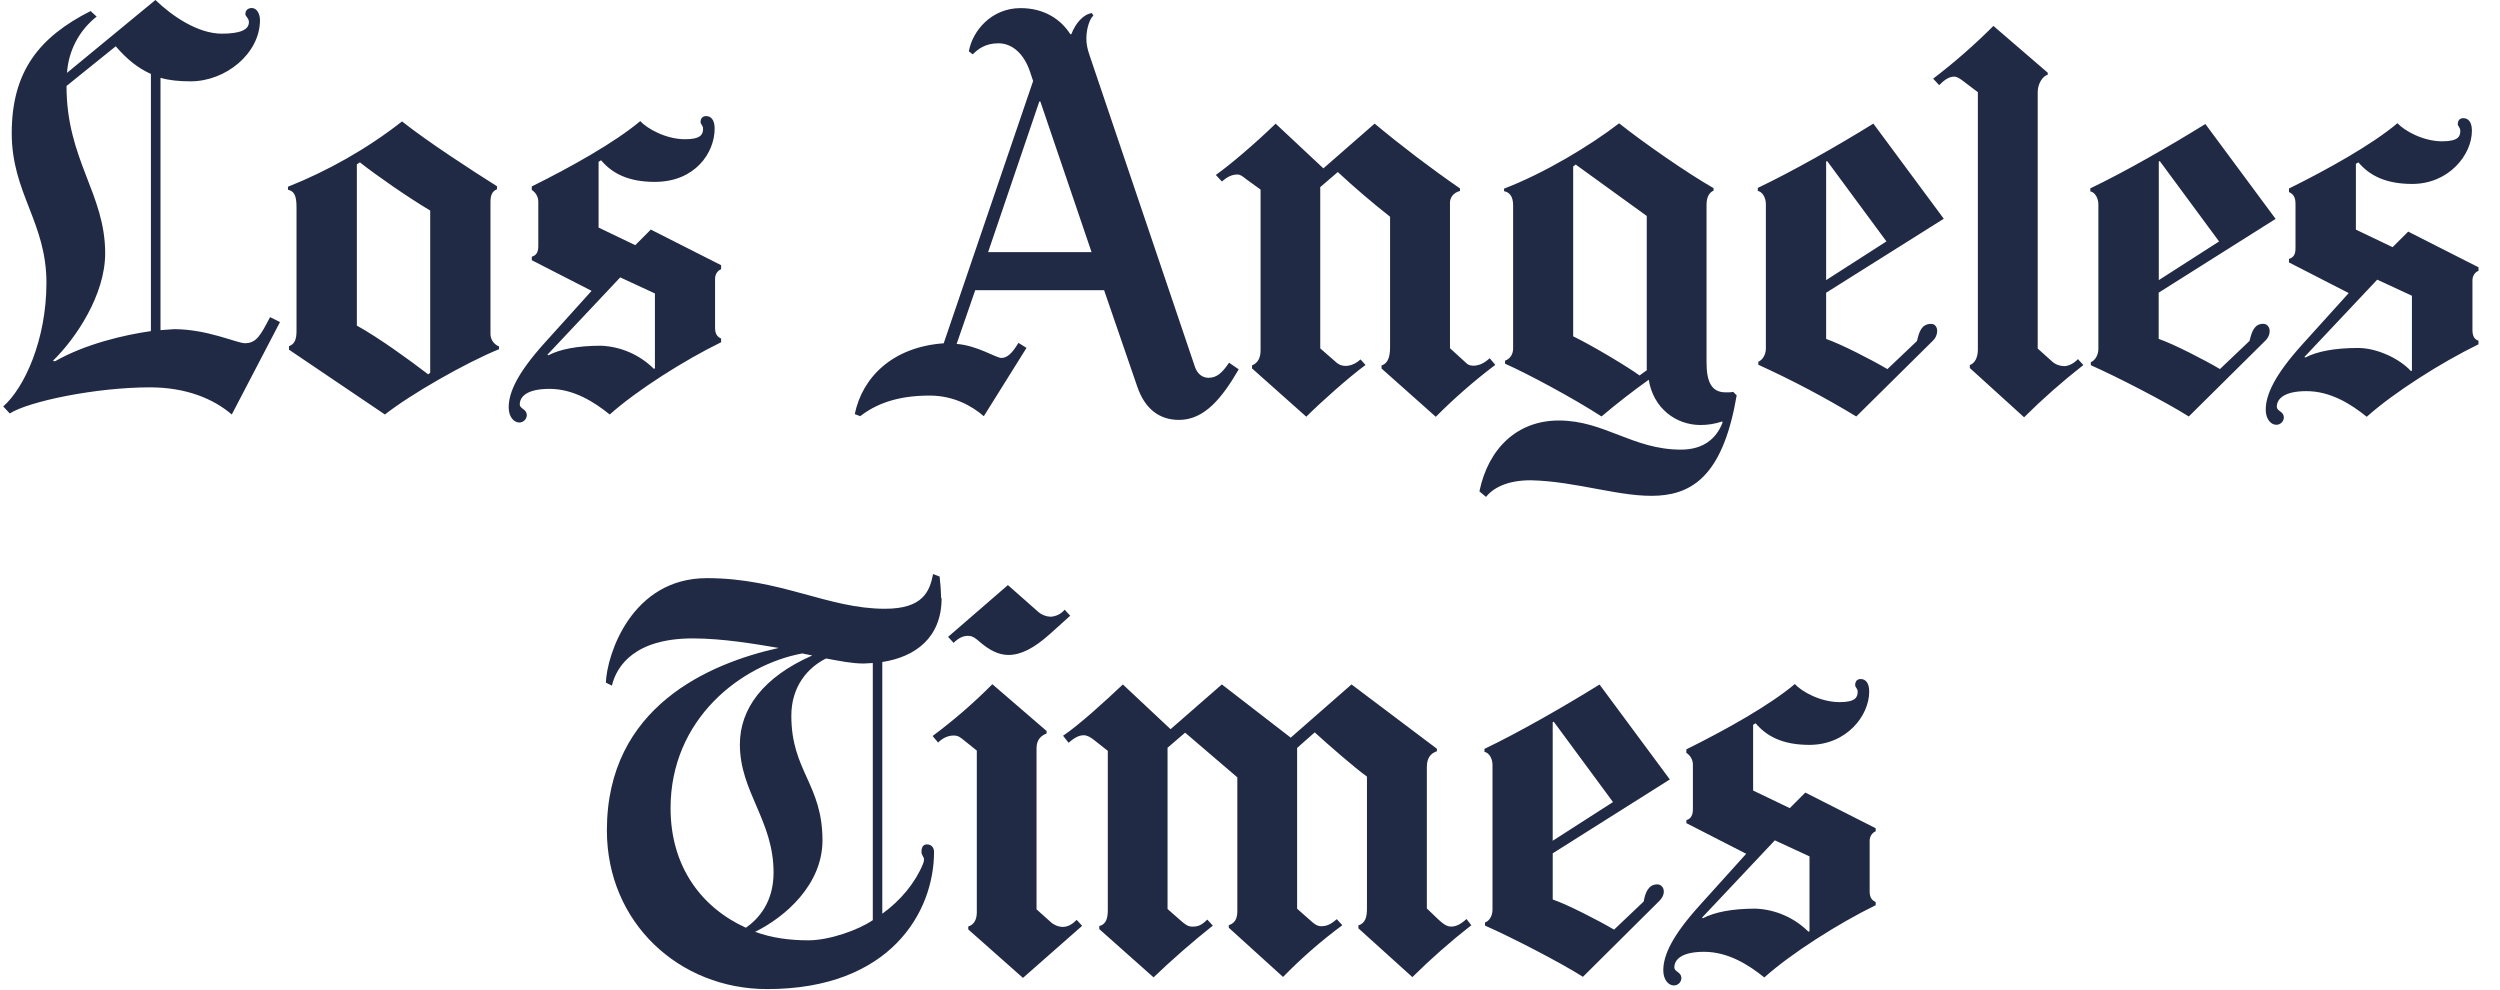
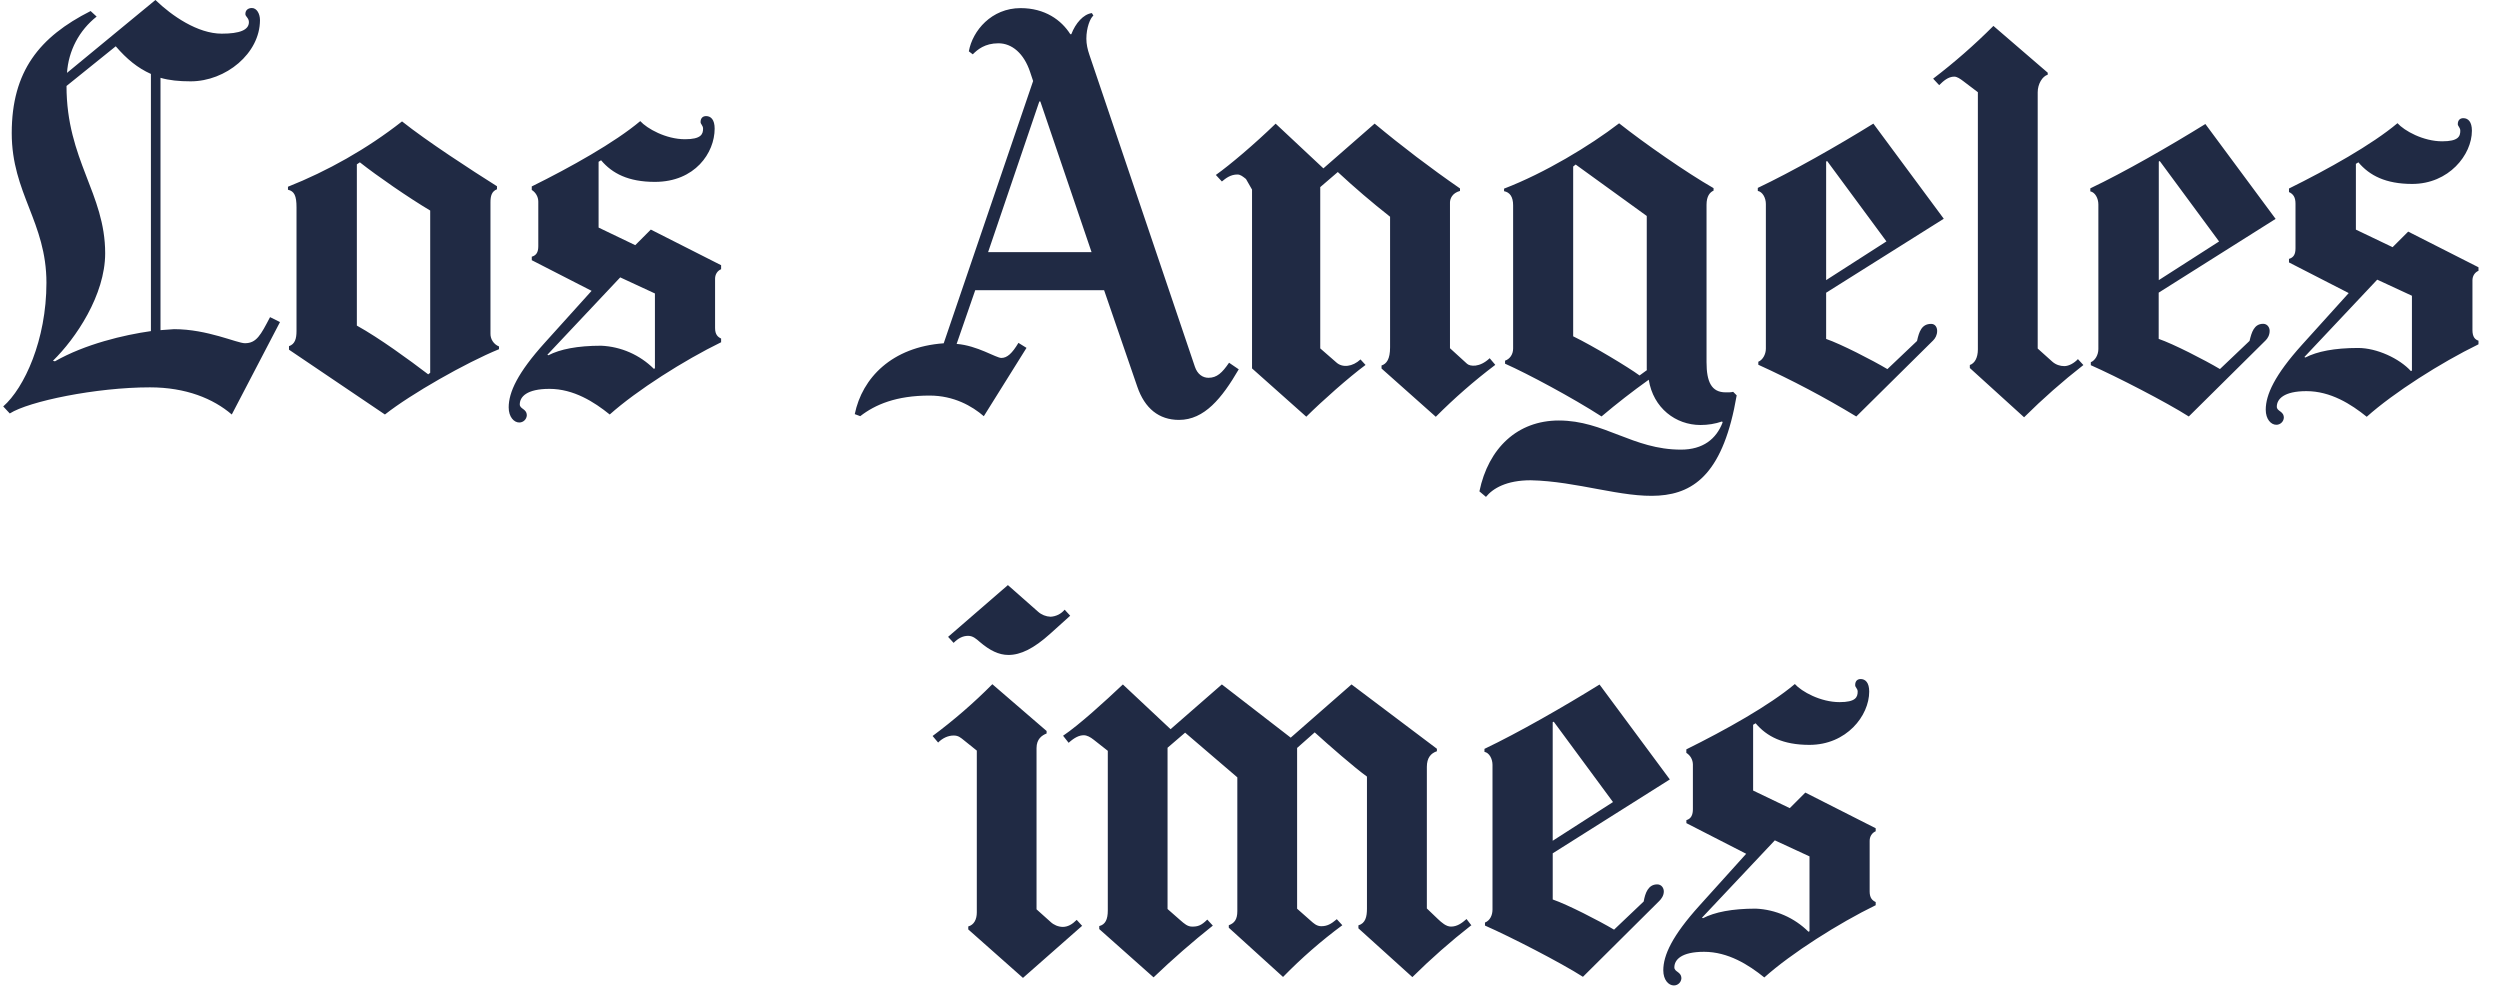
<svg xmlns="http://www.w3.org/2000/svg" width="101" height="40" viewBox="0 0 101 40" fill="none">
-   <path d="M29.138 13.824C27.639 14.555 25.73 15.767 24.633 16.746C24.001 16.234 23.17 15.71 22.197 15.71C21.283 15.71 20.999 16.029 20.999 16.338C20.999 16.53 21.283 16.509 21.283 16.785C21.277 16.862 21.243 16.934 21.186 16.987C21.13 17.04 21.055 17.069 20.978 17.069C20.764 17.069 20.551 16.844 20.551 16.459C20.551 15.85 20.907 15.066 22.014 13.841L23.9 11.75L21.484 10.512V10.371C21.679 10.315 21.747 10.174 21.747 9.945V8.141C21.746 8.047 21.721 7.955 21.674 7.873C21.628 7.792 21.562 7.723 21.483 7.674V7.532C23.041 6.762 24.835 5.76 25.866 4.893C26.14 5.195 26.902 5.625 27.673 5.625C28.321 5.625 28.404 5.425 28.404 5.198C28.404 5.07 28.303 5.017 28.303 4.933C28.303 4.763 28.401 4.69 28.527 4.69C28.719 4.69 28.872 4.833 28.872 5.197C28.872 6.172 28.08 7.348 26.456 7.348C25.388 7.348 24.734 7.009 24.284 6.475L24.183 6.536V9.194L25.664 9.905L26.293 9.275L29.133 10.714V10.876C28.982 10.94 28.889 11.086 28.889 11.261V13.251C28.889 13.523 29.005 13.616 29.133 13.677V13.82L29.138 13.824ZM26.459 14.879V11.856L25.057 11.206L22.114 14.332L22.154 14.353C22.624 14.109 23.325 13.967 24.285 13.967C25.087 14.002 25.847 14.335 26.416 14.901L26.456 14.882L26.459 14.879ZM20.159 14.108C18.818 14.656 16.607 15.914 15.551 16.746L11.675 14.127V13.985C11.918 13.903 11.979 13.68 11.979 13.375V8.377C11.979 7.911 11.891 7.722 11.634 7.666V7.544C13.219 6.915 14.821 6.021 16.242 4.905C17.237 5.698 19.043 6.873 20.078 7.524V7.646C19.865 7.731 19.815 7.916 19.815 8.172V13.469C19.811 13.582 19.842 13.693 19.904 13.787C19.966 13.882 20.055 13.955 20.16 13.997V14.119L20.159 14.108ZM17.38 15.061V8.506C16.526 7.999 15.228 7.104 14.539 6.558L14.417 6.639V13.154C15.332 13.662 16.526 14.534 17.299 15.123L17.38 15.061ZM11.312 13.011L9.364 16.746C8.616 16.103 7.509 15.649 6.057 15.649C3.878 15.649 1.164 16.213 0.395 16.704L0.13 16.42C0.984 15.673 1.876 13.731 1.876 11.427C1.876 8.97 0.474 7.81 0.474 5.378C0.474 2.879 1.591 1.492 3.661 0.446L3.904 0.67C3.556 0.944 3.269 1.288 3.063 1.679C2.857 2.071 2.736 2.502 2.707 2.944L6.279 0C6.942 0.64 7.986 1.36 8.958 1.36C9.685 1.36 10.056 1.212 10.056 0.894C10.056 0.723 9.913 0.672 9.913 0.568C9.913 0.397 10.037 0.324 10.178 0.324C10.37 0.324 10.503 0.552 10.503 0.812C10.503 2.158 9.122 3.286 7.703 3.286C7.232 3.286 6.835 3.246 6.484 3.144V13.338L7.032 13.298C8.379 13.298 9.573 13.866 9.895 13.866C10.365 13.866 10.534 13.531 10.91 12.812L11.317 13.014L11.312 13.011ZM6.097 13.376V2.987C5.561 2.748 5.122 2.387 4.676 1.87L2.687 3.473C2.687 6.464 4.249 7.818 4.249 10.232C4.249 11.922 3.057 13.679 2.138 14.576L2.22 14.597C3.435 13.902 5.009 13.53 6.096 13.377L6.097 13.376ZM84.168 14.748C83.329 15.403 82.529 16.108 81.773 16.858L79.581 14.868V14.746C79.774 14.682 79.906 14.459 79.906 14.117V3.725L79.318 3.279C79.19 3.182 79.064 3.096 78.952 3.096C78.708 3.096 78.513 3.271 78.343 3.441L78.099 3.178C78.958 2.523 79.771 1.812 80.534 1.047L82.728 2.937V3.018C82.514 3.082 82.323 3.388 82.323 3.729V14.081L82.911 14.609C83.055 14.737 83.231 14.791 83.399 14.791C83.579 14.791 83.799 14.67 83.948 14.508L84.172 14.751L84.168 14.748ZM60.4 14.748C59.554 15.388 58.754 16.087 58.006 16.838L55.814 14.888V14.766C56.021 14.697 56.159 14.506 56.159 14.034V8.756C55.431 8.183 54.726 7.58 54.047 6.95L53.338 7.559V14.075L53.989 14.643C54.233 14.866 54.644 14.82 54.964 14.521L55.168 14.744C54.497 15.24 53.412 16.2 52.774 16.835L50.582 14.884V14.762C50.806 14.671 50.927 14.473 50.927 14.153V7.659L50.338 7.232C50.216 7.135 50.116 7.05 49.993 7.05C49.716 7.05 49.53 7.196 49.364 7.332L49.12 7.068C49.699 6.657 50.675 5.828 51.536 4.996L53.465 6.802L55.535 4.994C56.645 5.918 57.796 6.792 58.984 7.613V7.714C58.665 7.799 58.579 8.036 58.579 8.18V14.068L59.269 14.697C59.387 14.804 59.777 14.857 60.183 14.472L60.407 14.736L60.4 14.748ZM100.121 13.915C98.622 14.646 96.713 15.857 95.616 16.838C94.984 16.326 94.153 15.802 93.18 15.802C92.269 15.802 91.983 16.122 91.983 16.431C91.983 16.624 92.267 16.602 92.267 16.877C92.262 16.954 92.228 17.027 92.171 17.079C92.115 17.132 92.04 17.162 91.963 17.161C91.748 17.161 91.536 16.937 91.536 16.552C91.536 15.952 91.892 15.159 92.999 13.931L94.888 11.84L92.475 10.602V10.459C92.67 10.403 92.738 10.262 92.738 10.033V8.226C92.738 7.982 92.657 7.841 92.475 7.759V7.616C94.035 6.845 95.829 5.844 96.858 4.977C97.132 5.282 97.894 5.709 98.665 5.709C99.316 5.709 99.396 5.51 99.396 5.282C99.396 5.153 99.295 5.099 99.295 5.017C99.295 4.847 99.392 4.774 99.519 4.774C99.712 4.774 99.865 4.918 99.865 5.281C99.865 6.256 98.932 7.431 97.452 7.431C96.384 7.431 95.729 7.092 95.279 6.558L95.178 6.619V9.277L96.661 9.986L97.291 9.357L100.131 10.798V10.94C99.981 11.004 99.887 11.15 99.887 11.325V13.336C99.887 13.608 99.99 13.721 100.131 13.763V13.906L100.121 13.915ZM97.442 14.971V11.948L96.04 11.298L93.097 14.423L93.139 14.443C93.608 14.199 94.309 14.058 95.27 14.058C96.018 14.058 96.933 14.478 97.401 14.992L97.442 14.971ZM91.941 8.839L87.211 11.823V13.691C87.803 13.894 89.07 14.544 89.686 14.91L90.882 13.772C90.963 13.428 91.065 13.082 91.431 13.082C91.602 13.082 91.694 13.229 91.694 13.367C91.694 13.537 91.615 13.669 91.531 13.752L88.427 16.826C87.529 16.253 85.502 15.209 84.469 14.754V14.632C84.64 14.567 84.774 14.339 84.774 14.104V8.259C84.774 8.015 84.644 7.769 84.449 7.731V7.609C85.82 6.957 87.657 5.902 89.097 5.01L91.937 8.846L91.941 8.839ZM89.649 9.753L87.254 6.506L87.215 6.527V11.317L89.65 9.756L89.649 9.753ZM78.525 8.839L73.776 11.826V13.693C74.368 13.897 75.635 14.546 76.251 14.912L77.448 13.775C77.529 13.409 77.631 13.085 78.017 13.085C78.188 13.085 78.261 13.231 78.261 13.369C78.261 13.54 78.182 13.671 78.099 13.754L74.994 16.826C73.717 16.052 72.395 15.354 71.036 14.736V14.614C71.206 14.549 71.341 14.321 71.341 14.086V8.241C71.341 7.997 71.21 7.751 71.015 7.713V7.591C72.388 6.94 74.245 5.887 75.684 4.994L78.524 8.831L78.525 8.839ZM76.212 9.753L73.817 6.506L73.776 6.527V11.317L76.212 9.753ZM70.162 15.973C69.113 22.119 65.598 19.481 61.84 19.403C60.857 19.403 60.311 19.732 60.033 20.074L59.768 19.851C60.132 18.099 61.309 16.988 62.977 16.988C64.814 16.988 65.966 18.165 67.909 18.165C68.806 18.165 69.338 17.732 69.594 17.067L69.573 17.027C69.292 17.123 68.997 17.171 68.7 17.17C67.701 17.17 66.792 16.487 66.609 15.341C65.954 15.809 65.317 16.304 64.702 16.824C63.528 16.068 61.725 15.102 60.804 14.693V14.571C60.997 14.506 61.13 14.317 61.13 14.083V8.293C61.13 7.952 60.999 7.769 60.764 7.724V7.621C62.405 6.991 64.224 5.894 65.412 4.982C66.436 5.792 68.131 6.972 69.228 7.601V7.702C69.079 7.765 68.944 7.928 68.944 8.271V14.632C68.944 15.424 69.141 15.851 69.716 15.851C69.807 15.851 69.911 15.857 70.02 15.83L70.162 15.973ZM66.529 14.937V8.725L63.657 6.647L63.556 6.728V13.587C64.368 13.982 65.795 14.843 66.238 15.169L66.542 14.948L66.529 14.937ZM50.048 14.916C49.365 16.089 48.658 16.964 47.632 16.964C46.821 16.964 46.248 16.501 45.947 15.623L44.606 11.725H39.399L38.648 13.894C39.48 13.958 40.242 14.461 40.454 14.461C40.69 14.461 40.889 14.278 41.145 13.852L41.471 14.054L39.746 16.815C39.277 16.408 38.537 15.981 37.554 15.981C36.208 15.981 35.36 16.343 34.754 16.813L34.532 16.731C34.832 15.268 36.032 14.019 38.126 13.869L41.738 3.273L41.616 2.907C41.367 2.159 40.885 1.749 40.336 1.749C39.787 1.749 39.492 2.003 39.3 2.195L39.141 2.074C39.29 1.24 40.058 0.328 41.232 0.328C42.213 0.328 42.878 0.807 43.241 1.382H43.281C43.452 0.935 43.771 0.572 44.112 0.529L44.173 0.63C44.045 0.728 43.889 1.118 43.889 1.564C43.889 1.783 43.938 2 44.011 2.213L48.274 14.817C48.375 15.116 48.587 15.263 48.823 15.263C49.164 15.263 49.377 15.06 49.654 14.654L50.041 14.918L50.048 14.916ZM44.099 10.186L42.029 4.098H41.989L39.919 10.187H44.1L44.099 10.186ZM59.434 37.385C58.603 38.035 57.81 38.733 57.06 39.475L54.88 37.505V37.384C55.164 37.302 55.225 37.035 55.225 36.713V31.374C54.717 31.008 53.683 30.106 53.114 29.588L52.403 30.217V36.712L52.952 37.197C53.058 37.29 53.187 37.419 53.378 37.419C53.614 37.419 53.774 37.334 54.007 37.135L54.23 37.379C53.377 38.01 52.576 38.709 51.835 39.469L49.643 37.48V37.379C49.867 37.297 49.988 37.152 49.988 36.809V31.405L47.879 29.599L47.169 30.209V36.724L47.677 37.17C47.854 37.325 47.978 37.435 48.164 37.435C48.389 37.435 48.53 37.395 48.774 37.151L48.998 37.395C48.169 38.054 47.37 38.752 46.604 39.485L44.41 37.535V37.413C44.654 37.352 44.755 37.148 44.755 36.784V30.333L44.188 29.887C44.045 29.774 43.913 29.704 43.782 29.704C43.604 29.704 43.409 29.794 43.173 30.009L42.948 29.724C43.599 29.286 44.633 28.343 45.364 27.652L47.291 29.459L49.363 27.651L52.145 29.801L54.601 27.651L58.051 30.25V30.35C57.807 30.431 57.645 30.616 57.645 30.979V36.702L58.091 37.129C58.246 37.275 58.425 37.434 58.619 37.434C58.863 37.434 59.049 37.304 59.248 37.129L59.451 37.393L59.434 37.385ZM43.236 24.875L42.424 25.607C41.766 26.199 41.238 26.46 40.739 26.46C40.352 26.46 39.984 26.277 39.581 25.932C39.44 25.81 39.307 25.688 39.114 25.688C38.895 25.688 38.712 25.786 38.526 25.972L38.303 25.729L40.719 23.638L41.938 24.713C42.078 24.838 42.257 24.909 42.445 24.916C42.554 24.91 42.66 24.881 42.758 24.833C42.855 24.784 42.942 24.715 43.012 24.631L43.236 24.875ZM43.724 37.398L41.328 39.507L39.118 37.549V37.428C39.353 37.364 39.463 37.143 39.463 36.858V30.324L38.956 29.917C38.81 29.8 38.722 29.715 38.529 29.715C38.31 29.715 38.086 29.812 37.9 29.999L37.677 29.734C38.533 29.098 39.34 28.399 40.091 27.642L42.283 29.532V29.633C42.095 29.706 41.876 29.855 41.876 30.222V36.737L42.443 37.245C42.575 37.369 42.748 37.441 42.93 37.447C43.14 37.447 43.315 37.346 43.499 37.163L43.721 37.407L43.724 37.398ZM75.784 36.567C74.284 37.298 72.375 38.508 71.278 39.489C70.644 38.977 69.816 38.453 68.843 38.453C67.928 38.453 67.644 38.772 67.644 39.082C67.644 39.274 67.928 39.252 67.928 39.528C67.923 39.605 67.889 39.677 67.832 39.73C67.776 39.783 67.701 39.812 67.624 39.812C67.41 39.812 67.197 39.588 67.197 39.202C67.197 38.593 67.553 37.809 68.66 36.584L70.546 34.493L68.13 33.255V33.133C68.325 33.078 68.393 32.917 68.393 32.687V30.883C68.391 30.789 68.366 30.697 68.32 30.615C68.274 30.534 68.208 30.465 68.128 30.416V30.274C69.686 29.504 71.483 28.502 72.512 27.635C72.785 27.94 73.548 28.366 74.319 28.366C74.967 28.366 75.05 28.168 75.05 27.94C75.05 27.812 74.949 27.778 74.949 27.677C74.949 27.506 75.046 27.433 75.171 27.433C75.362 27.433 75.516 27.577 75.516 27.94C75.516 28.915 74.601 30.093 73.1 30.093C72.032 30.093 71.377 29.754 70.927 29.22L70.826 29.281V31.938L72.307 32.649L72.935 32.02L75.778 33.461V33.583C75.629 33.647 75.534 33.794 75.534 33.968V36.016C75.534 36.286 75.65 36.382 75.778 36.443V36.564L75.784 36.567ZM73.104 37.621V34.598L71.703 33.95L68.76 37.075L68.801 37.095C69.271 36.851 69.972 36.709 70.932 36.709C71.734 36.744 72.494 37.077 73.063 37.643L73.104 37.621ZM67.46 31.49L62.73 34.474V36.339C63.323 36.542 64.59 37.192 65.208 37.558L66.405 36.421C66.466 36.074 66.59 35.729 66.953 35.729C67.124 35.729 67.218 35.876 67.218 36.013C67.218 36.184 67.118 36.316 67.035 36.399L63.951 39.463C63.054 38.89 61.025 37.846 59.993 37.393V37.271C60.195 37.191 60.297 36.979 60.297 36.744V30.902C60.297 30.658 60.168 30.412 59.972 30.375V30.254C61.344 29.601 63.182 28.547 64.621 27.655L67.462 31.491L67.46 31.49ZM65.166 32.404L62.771 29.156L62.729 29.176V33.967L65.165 32.403L65.166 32.404Z" fill="#202A44" />
-   <path d="M38.041 24.167C38.041 25.769 36.968 26.542 35.645 26.745V36.914C36.389 36.378 36.979 35.659 37.288 34.905C37.318 34.835 37.33 34.769 37.33 34.723C37.33 34.617 37.227 34.548 37.227 34.418C37.229 34.279 37.259 34.113 37.451 34.113C37.621 34.113 37.735 34.235 37.735 34.418C37.735 36.85 35.965 39.959 30.993 39.959C27.439 39.959 24.518 37.278 24.518 33.545C24.518 28.547 28.663 26.799 31.459 26.177C30.52 26.019 29.211 25.792 27.987 25.792C25.649 25.792 24.912 26.899 24.72 27.7L24.477 27.578C24.519 26.449 25.513 23.357 28.557 23.357C31.537 23.357 33.441 24.594 35.749 24.594C37.282 24.594 37.558 23.903 37.697 23.192L37.961 23.293C37.995 23.583 38.015 23.874 38.022 24.166L38.041 24.167ZM35.261 37.178V26.786L34.895 26.806C34.406 26.806 33.947 26.706 33.372 26.603C32.635 26.968 31.97 27.728 31.97 28.916C31.97 31.154 33.228 31.68 33.228 33.951C33.228 35.734 31.729 37.045 30.507 37.645C31.168 37.891 31.902 37.989 32.657 37.989C33.511 37.989 34.683 37.571 35.254 37.178H35.261ZM32.816 26.481L32.41 26.399C29.939 26.858 27.091 29.044 27.091 32.65C27.091 35.025 28.352 36.673 30.135 37.481C30.663 37.109 31.252 36.435 31.252 35.25C31.252 33.142 29.891 31.993 29.891 30.075C29.891 28.636 30.83 27.356 32.813 26.482L32.816 26.481Z" fill="#202A44" />
+   <path d="M29.138 13.824C27.639 14.555 25.73 15.767 24.633 16.746C24.001 16.234 23.17 15.71 22.197 15.71C21.283 15.71 20.999 16.029 20.999 16.338C20.999 16.53 21.283 16.509 21.283 16.785C21.277 16.862 21.243 16.934 21.186 16.987C21.13 17.04 21.055 17.069 20.978 17.069C20.764 17.069 20.551 16.844 20.551 16.459C20.551 15.85 20.907 15.066 22.014 13.841L23.9 11.75L21.484 10.512V10.371C21.679 10.315 21.747 10.174 21.747 9.945V8.141C21.746 8.047 21.721 7.955 21.674 7.873C21.628 7.792 21.562 7.723 21.483 7.674V7.532C23.041 6.762 24.835 5.76 25.866 4.893C26.14 5.195 26.902 5.625 27.673 5.625C28.321 5.625 28.404 5.425 28.404 5.198C28.404 5.07 28.303 5.017 28.303 4.933C28.303 4.763 28.401 4.69 28.527 4.69C28.719 4.69 28.872 4.833 28.872 5.197C28.872 6.172 28.08 7.348 26.456 7.348C25.388 7.348 24.734 7.009 24.284 6.475L24.183 6.536V9.194L25.664 9.905L26.293 9.275L29.133 10.714V10.876C28.982 10.94 28.889 11.086 28.889 11.261V13.251C28.889 13.523 29.005 13.616 29.133 13.677V13.82L29.138 13.824ZM26.459 14.879V11.856L25.057 11.206L22.114 14.332L22.154 14.353C22.624 14.109 23.325 13.967 24.285 13.967C25.087 14.002 25.847 14.335 26.416 14.901L26.456 14.882L26.459 14.879ZM20.159 14.108C18.818 14.656 16.607 15.914 15.551 16.746L11.675 14.127V13.985C11.918 13.903 11.979 13.68 11.979 13.375V8.377C11.979 7.911 11.891 7.722 11.634 7.666V7.544C13.219 6.915 14.821 6.021 16.242 4.905C17.237 5.698 19.043 6.873 20.078 7.524V7.646C19.865 7.731 19.815 7.916 19.815 8.172V13.469C19.811 13.582 19.842 13.693 19.904 13.787C19.966 13.882 20.055 13.955 20.16 13.997V14.119L20.159 14.108ZM17.38 15.061V8.506C16.526 7.999 15.228 7.104 14.539 6.558L14.417 6.639V13.154C15.332 13.662 16.526 14.534 17.299 15.123L17.38 15.061ZM11.312 13.011L9.364 16.746C8.616 16.103 7.509 15.649 6.057 15.649C3.878 15.649 1.164 16.213 0.395 16.704L0.13 16.42C0.984 15.673 1.876 13.731 1.876 11.427C1.876 8.97 0.474 7.81 0.474 5.378C0.474 2.879 1.591 1.492 3.661 0.446L3.904 0.67C3.556 0.944 3.269 1.288 3.063 1.679C2.857 2.071 2.736 2.502 2.707 2.944L6.279 0C6.942 0.64 7.986 1.36 8.958 1.36C9.685 1.36 10.056 1.212 10.056 0.894C10.056 0.723 9.913 0.672 9.913 0.568C9.913 0.397 10.037 0.324 10.178 0.324C10.37 0.324 10.503 0.552 10.503 0.812C10.503 2.158 9.122 3.286 7.703 3.286C7.232 3.286 6.835 3.246 6.484 3.144V13.338L7.032 13.298C8.379 13.298 9.573 13.866 9.895 13.866C10.365 13.866 10.534 13.531 10.91 12.812L11.317 13.014L11.312 13.011ZM6.097 13.376V2.987C5.561 2.748 5.122 2.387 4.676 1.87L2.687 3.473C2.687 6.464 4.249 7.818 4.249 10.232C4.249 11.922 3.057 13.679 2.138 14.576L2.22 14.597C3.435 13.902 5.009 13.53 6.096 13.377L6.097 13.376ZM84.168 14.748C83.329 15.403 82.529 16.108 81.773 16.858L79.581 14.868V14.746C79.774 14.682 79.906 14.459 79.906 14.117V3.725L79.318 3.279C79.19 3.182 79.064 3.096 78.952 3.096C78.708 3.096 78.513 3.271 78.343 3.441L78.099 3.178C78.958 2.523 79.771 1.812 80.534 1.047L82.728 2.937V3.018C82.514 3.082 82.323 3.388 82.323 3.729V14.081L82.911 14.609C83.055 14.737 83.231 14.791 83.399 14.791C83.579 14.791 83.799 14.67 83.948 14.508L84.172 14.751L84.168 14.748ZM60.4 14.748C59.554 15.388 58.754 16.087 58.006 16.838L55.814 14.888V14.766C56.021 14.697 56.159 14.506 56.159 14.034V8.756C55.431 8.183 54.726 7.58 54.047 6.95L53.338 7.559V14.075L53.989 14.643C54.233 14.866 54.644 14.82 54.964 14.521L55.168 14.744C54.497 15.24 53.412 16.2 52.774 16.835L50.582 14.884V14.762V7.659L50.338 7.232C50.216 7.135 50.116 7.05 49.993 7.05C49.716 7.05 49.53 7.196 49.364 7.332L49.12 7.068C49.699 6.657 50.675 5.828 51.536 4.996L53.465 6.802L55.535 4.994C56.645 5.918 57.796 6.792 58.984 7.613V7.714C58.665 7.799 58.579 8.036 58.579 8.18V14.068L59.269 14.697C59.387 14.804 59.777 14.857 60.183 14.472L60.407 14.736L60.4 14.748ZM100.121 13.915C98.622 14.646 96.713 15.857 95.616 16.838C94.984 16.326 94.153 15.802 93.18 15.802C92.269 15.802 91.983 16.122 91.983 16.431C91.983 16.624 92.267 16.602 92.267 16.877C92.262 16.954 92.228 17.027 92.171 17.079C92.115 17.132 92.04 17.162 91.963 17.161C91.748 17.161 91.536 16.937 91.536 16.552C91.536 15.952 91.892 15.159 92.999 13.931L94.888 11.84L92.475 10.602V10.459C92.67 10.403 92.738 10.262 92.738 10.033V8.226C92.738 7.982 92.657 7.841 92.475 7.759V7.616C94.035 6.845 95.829 5.844 96.858 4.977C97.132 5.282 97.894 5.709 98.665 5.709C99.316 5.709 99.396 5.51 99.396 5.282C99.396 5.153 99.295 5.099 99.295 5.017C99.295 4.847 99.392 4.774 99.519 4.774C99.712 4.774 99.865 4.918 99.865 5.281C99.865 6.256 98.932 7.431 97.452 7.431C96.384 7.431 95.729 7.092 95.279 6.558L95.178 6.619V9.277L96.661 9.986L97.291 9.357L100.131 10.798V10.94C99.981 11.004 99.887 11.15 99.887 11.325V13.336C99.887 13.608 99.99 13.721 100.131 13.763V13.906L100.121 13.915ZM97.442 14.971V11.948L96.04 11.298L93.097 14.423L93.139 14.443C93.608 14.199 94.309 14.058 95.27 14.058C96.018 14.058 96.933 14.478 97.401 14.992L97.442 14.971ZM91.941 8.839L87.211 11.823V13.691C87.803 13.894 89.07 14.544 89.686 14.91L90.882 13.772C90.963 13.428 91.065 13.082 91.431 13.082C91.602 13.082 91.694 13.229 91.694 13.367C91.694 13.537 91.615 13.669 91.531 13.752L88.427 16.826C87.529 16.253 85.502 15.209 84.469 14.754V14.632C84.64 14.567 84.774 14.339 84.774 14.104V8.259C84.774 8.015 84.644 7.769 84.449 7.731V7.609C85.82 6.957 87.657 5.902 89.097 5.01L91.937 8.846L91.941 8.839ZM89.649 9.753L87.254 6.506L87.215 6.527V11.317L89.65 9.756L89.649 9.753ZM78.525 8.839L73.776 11.826V13.693C74.368 13.897 75.635 14.546 76.251 14.912L77.448 13.775C77.529 13.409 77.631 13.085 78.017 13.085C78.188 13.085 78.261 13.231 78.261 13.369C78.261 13.54 78.182 13.671 78.099 13.754L74.994 16.826C73.717 16.052 72.395 15.354 71.036 14.736V14.614C71.206 14.549 71.341 14.321 71.341 14.086V8.241C71.341 7.997 71.21 7.751 71.015 7.713V7.591C72.388 6.94 74.245 5.887 75.684 4.994L78.524 8.831L78.525 8.839ZM76.212 9.753L73.817 6.506L73.776 6.527V11.317L76.212 9.753ZM70.162 15.973C69.113 22.119 65.598 19.481 61.84 19.403C60.857 19.403 60.311 19.732 60.033 20.074L59.768 19.851C60.132 18.099 61.309 16.988 62.977 16.988C64.814 16.988 65.966 18.165 67.909 18.165C68.806 18.165 69.338 17.732 69.594 17.067L69.573 17.027C69.292 17.123 68.997 17.171 68.7 17.17C67.701 17.17 66.792 16.487 66.609 15.341C65.954 15.809 65.317 16.304 64.702 16.824C63.528 16.068 61.725 15.102 60.804 14.693V14.571C60.997 14.506 61.13 14.317 61.13 14.083V8.293C61.13 7.952 60.999 7.769 60.764 7.724V7.621C62.405 6.991 64.224 5.894 65.412 4.982C66.436 5.792 68.131 6.972 69.228 7.601V7.702C69.079 7.765 68.944 7.928 68.944 8.271V14.632C68.944 15.424 69.141 15.851 69.716 15.851C69.807 15.851 69.911 15.857 70.02 15.83L70.162 15.973ZM66.529 14.937V8.725L63.657 6.647L63.556 6.728V13.587C64.368 13.982 65.795 14.843 66.238 15.169L66.542 14.948L66.529 14.937ZM50.048 14.916C49.365 16.089 48.658 16.964 47.632 16.964C46.821 16.964 46.248 16.501 45.947 15.623L44.606 11.725H39.399L38.648 13.894C39.48 13.958 40.242 14.461 40.454 14.461C40.69 14.461 40.889 14.278 41.145 13.852L41.471 14.054L39.746 16.815C39.277 16.408 38.537 15.981 37.554 15.981C36.208 15.981 35.36 16.343 34.754 16.813L34.532 16.731C34.832 15.268 36.032 14.019 38.126 13.869L41.738 3.273L41.616 2.907C41.367 2.159 40.885 1.749 40.336 1.749C39.787 1.749 39.492 2.003 39.3 2.195L39.141 2.074C39.29 1.24 40.058 0.328 41.232 0.328C42.213 0.328 42.878 0.807 43.241 1.382H43.281C43.452 0.935 43.771 0.572 44.112 0.529L44.173 0.63C44.045 0.728 43.889 1.118 43.889 1.564C43.889 1.783 43.938 2 44.011 2.213L48.274 14.817C48.375 15.116 48.587 15.263 48.823 15.263C49.164 15.263 49.377 15.06 49.654 14.654L50.041 14.918L50.048 14.916ZM44.099 10.186L42.029 4.098H41.989L39.919 10.187H44.1L44.099 10.186ZM59.434 37.385C58.603 38.035 57.81 38.733 57.06 39.475L54.88 37.505V37.384C55.164 37.302 55.225 37.035 55.225 36.713V31.374C54.717 31.008 53.683 30.106 53.114 29.588L52.403 30.217V36.712L52.952 37.197C53.058 37.29 53.187 37.419 53.378 37.419C53.614 37.419 53.774 37.334 54.007 37.135L54.23 37.379C53.377 38.01 52.576 38.709 51.835 39.469L49.643 37.48V37.379C49.867 37.297 49.988 37.152 49.988 36.809V31.405L47.879 29.599L47.169 30.209V36.724L47.677 37.17C47.854 37.325 47.978 37.435 48.164 37.435C48.389 37.435 48.53 37.395 48.774 37.151L48.998 37.395C48.169 38.054 47.37 38.752 46.604 39.485L44.41 37.535V37.413C44.654 37.352 44.755 37.148 44.755 36.784V30.333L44.188 29.887C44.045 29.774 43.913 29.704 43.782 29.704C43.604 29.704 43.409 29.794 43.173 30.009L42.948 29.724C43.599 29.286 44.633 28.343 45.364 27.652L47.291 29.459L49.363 27.651L52.145 29.801L54.601 27.651L58.051 30.25V30.35C57.807 30.431 57.645 30.616 57.645 30.979V36.702L58.091 37.129C58.246 37.275 58.425 37.434 58.619 37.434C58.863 37.434 59.049 37.304 59.248 37.129L59.451 37.393L59.434 37.385ZM43.236 24.875L42.424 25.607C41.766 26.199 41.238 26.46 40.739 26.46C40.352 26.46 39.984 26.277 39.581 25.932C39.44 25.81 39.307 25.688 39.114 25.688C38.895 25.688 38.712 25.786 38.526 25.972L38.303 25.729L40.719 23.638L41.938 24.713C42.078 24.838 42.257 24.909 42.445 24.916C42.554 24.91 42.66 24.881 42.758 24.833C42.855 24.784 42.942 24.715 43.012 24.631L43.236 24.875ZM43.724 37.398L41.328 39.507L39.118 37.549V37.428C39.353 37.364 39.463 37.143 39.463 36.858V30.324L38.956 29.917C38.81 29.8 38.722 29.715 38.529 29.715C38.31 29.715 38.086 29.812 37.9 29.999L37.677 29.734C38.533 29.098 39.34 28.399 40.091 27.642L42.283 29.532V29.633C42.095 29.706 41.876 29.855 41.876 30.222V36.737L42.443 37.245C42.575 37.369 42.748 37.441 42.93 37.447C43.14 37.447 43.315 37.346 43.499 37.163L43.721 37.407L43.724 37.398ZM75.784 36.567C74.284 37.298 72.375 38.508 71.278 39.489C70.644 38.977 69.816 38.453 68.843 38.453C67.928 38.453 67.644 38.772 67.644 39.082C67.644 39.274 67.928 39.252 67.928 39.528C67.923 39.605 67.889 39.677 67.832 39.73C67.776 39.783 67.701 39.812 67.624 39.812C67.41 39.812 67.197 39.588 67.197 39.202C67.197 38.593 67.553 37.809 68.66 36.584L70.546 34.493L68.13 33.255V33.133C68.325 33.078 68.393 32.917 68.393 32.687V30.883C68.391 30.789 68.366 30.697 68.32 30.615C68.274 30.534 68.208 30.465 68.128 30.416V30.274C69.686 29.504 71.483 28.502 72.512 27.635C72.785 27.94 73.548 28.366 74.319 28.366C74.967 28.366 75.05 28.168 75.05 27.94C75.05 27.812 74.949 27.778 74.949 27.677C74.949 27.506 75.046 27.433 75.171 27.433C75.362 27.433 75.516 27.577 75.516 27.94C75.516 28.915 74.601 30.093 73.1 30.093C72.032 30.093 71.377 29.754 70.927 29.22L70.826 29.281V31.938L72.307 32.649L72.935 32.02L75.778 33.461V33.583C75.629 33.647 75.534 33.794 75.534 33.968V36.016C75.534 36.286 75.65 36.382 75.778 36.443V36.564L75.784 36.567ZM73.104 37.621V34.598L71.703 33.95L68.76 37.075L68.801 37.095C69.271 36.851 69.972 36.709 70.932 36.709C71.734 36.744 72.494 37.077 73.063 37.643L73.104 37.621ZM67.46 31.49L62.73 34.474V36.339C63.323 36.542 64.59 37.192 65.208 37.558L66.405 36.421C66.466 36.074 66.59 35.729 66.953 35.729C67.124 35.729 67.218 35.876 67.218 36.013C67.218 36.184 67.118 36.316 67.035 36.399L63.951 39.463C63.054 38.89 61.025 37.846 59.993 37.393V37.271C60.195 37.191 60.297 36.979 60.297 36.744V30.902C60.297 30.658 60.168 30.412 59.972 30.375V30.254C61.344 29.601 63.182 28.547 64.621 27.655L67.462 31.491L67.46 31.49ZM65.166 32.404L62.771 29.156L62.729 29.176V33.967L65.165 32.403L65.166 32.404Z" fill="#202A44" />
</svg>